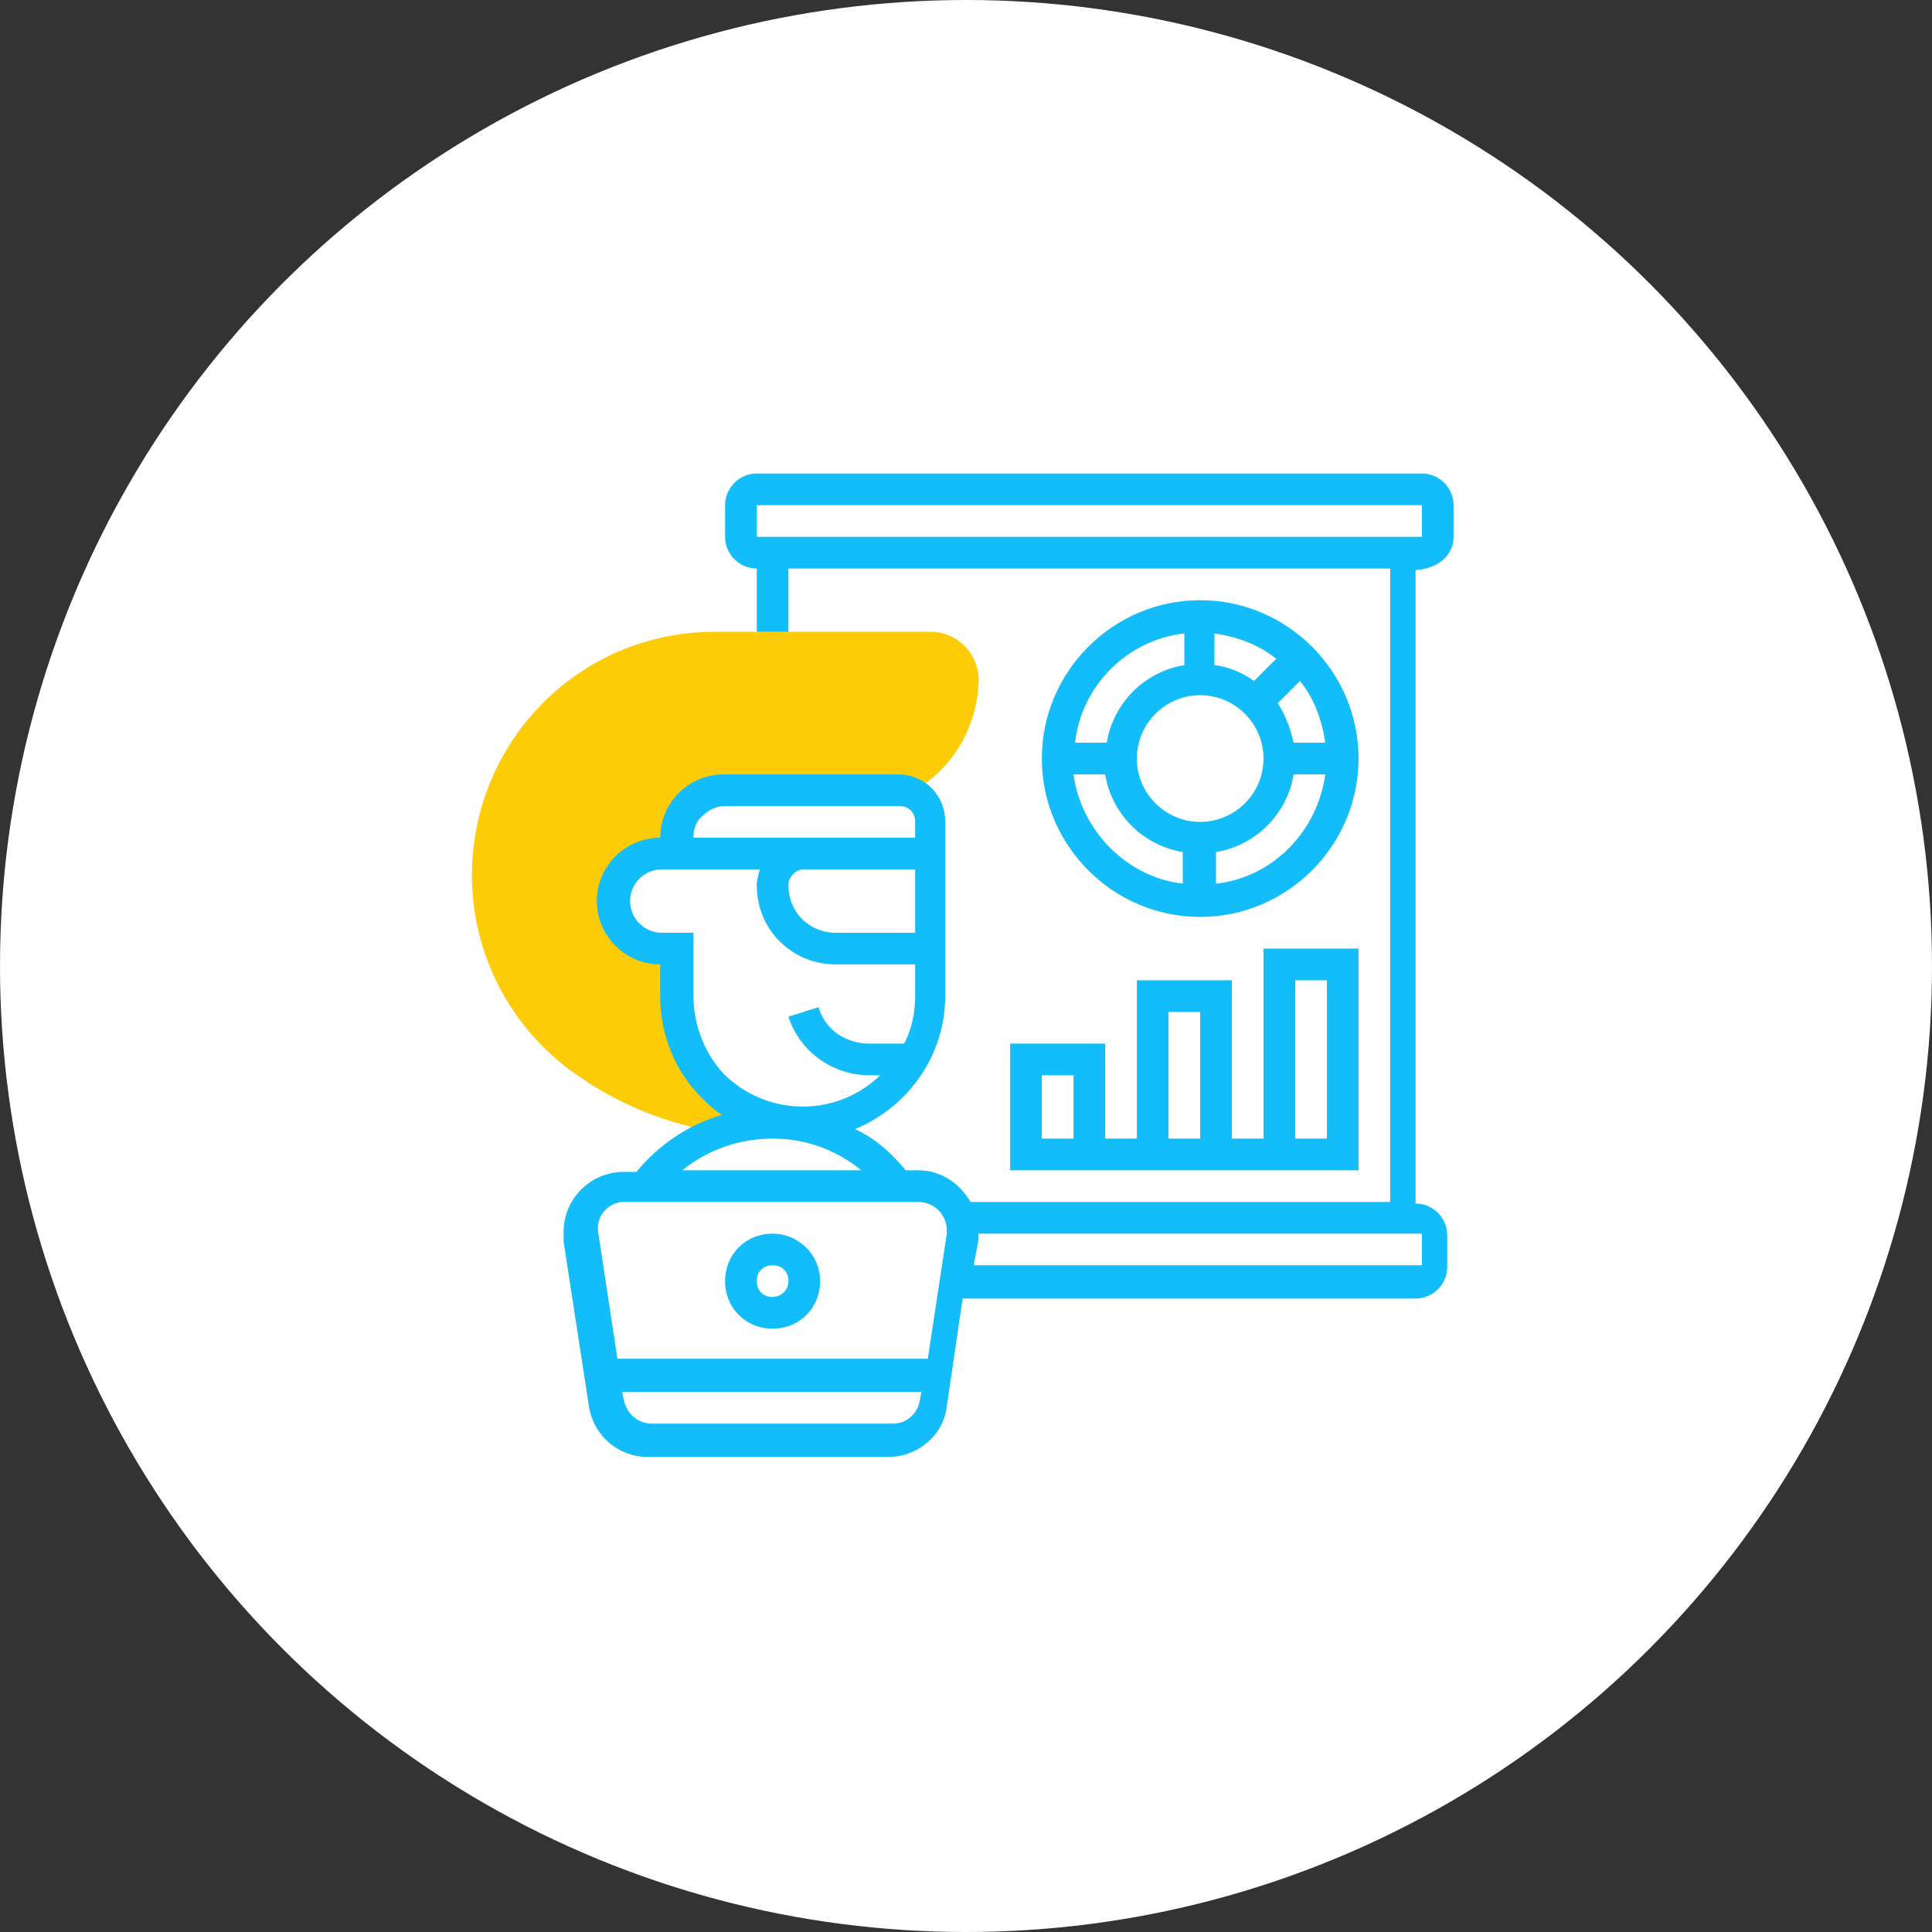
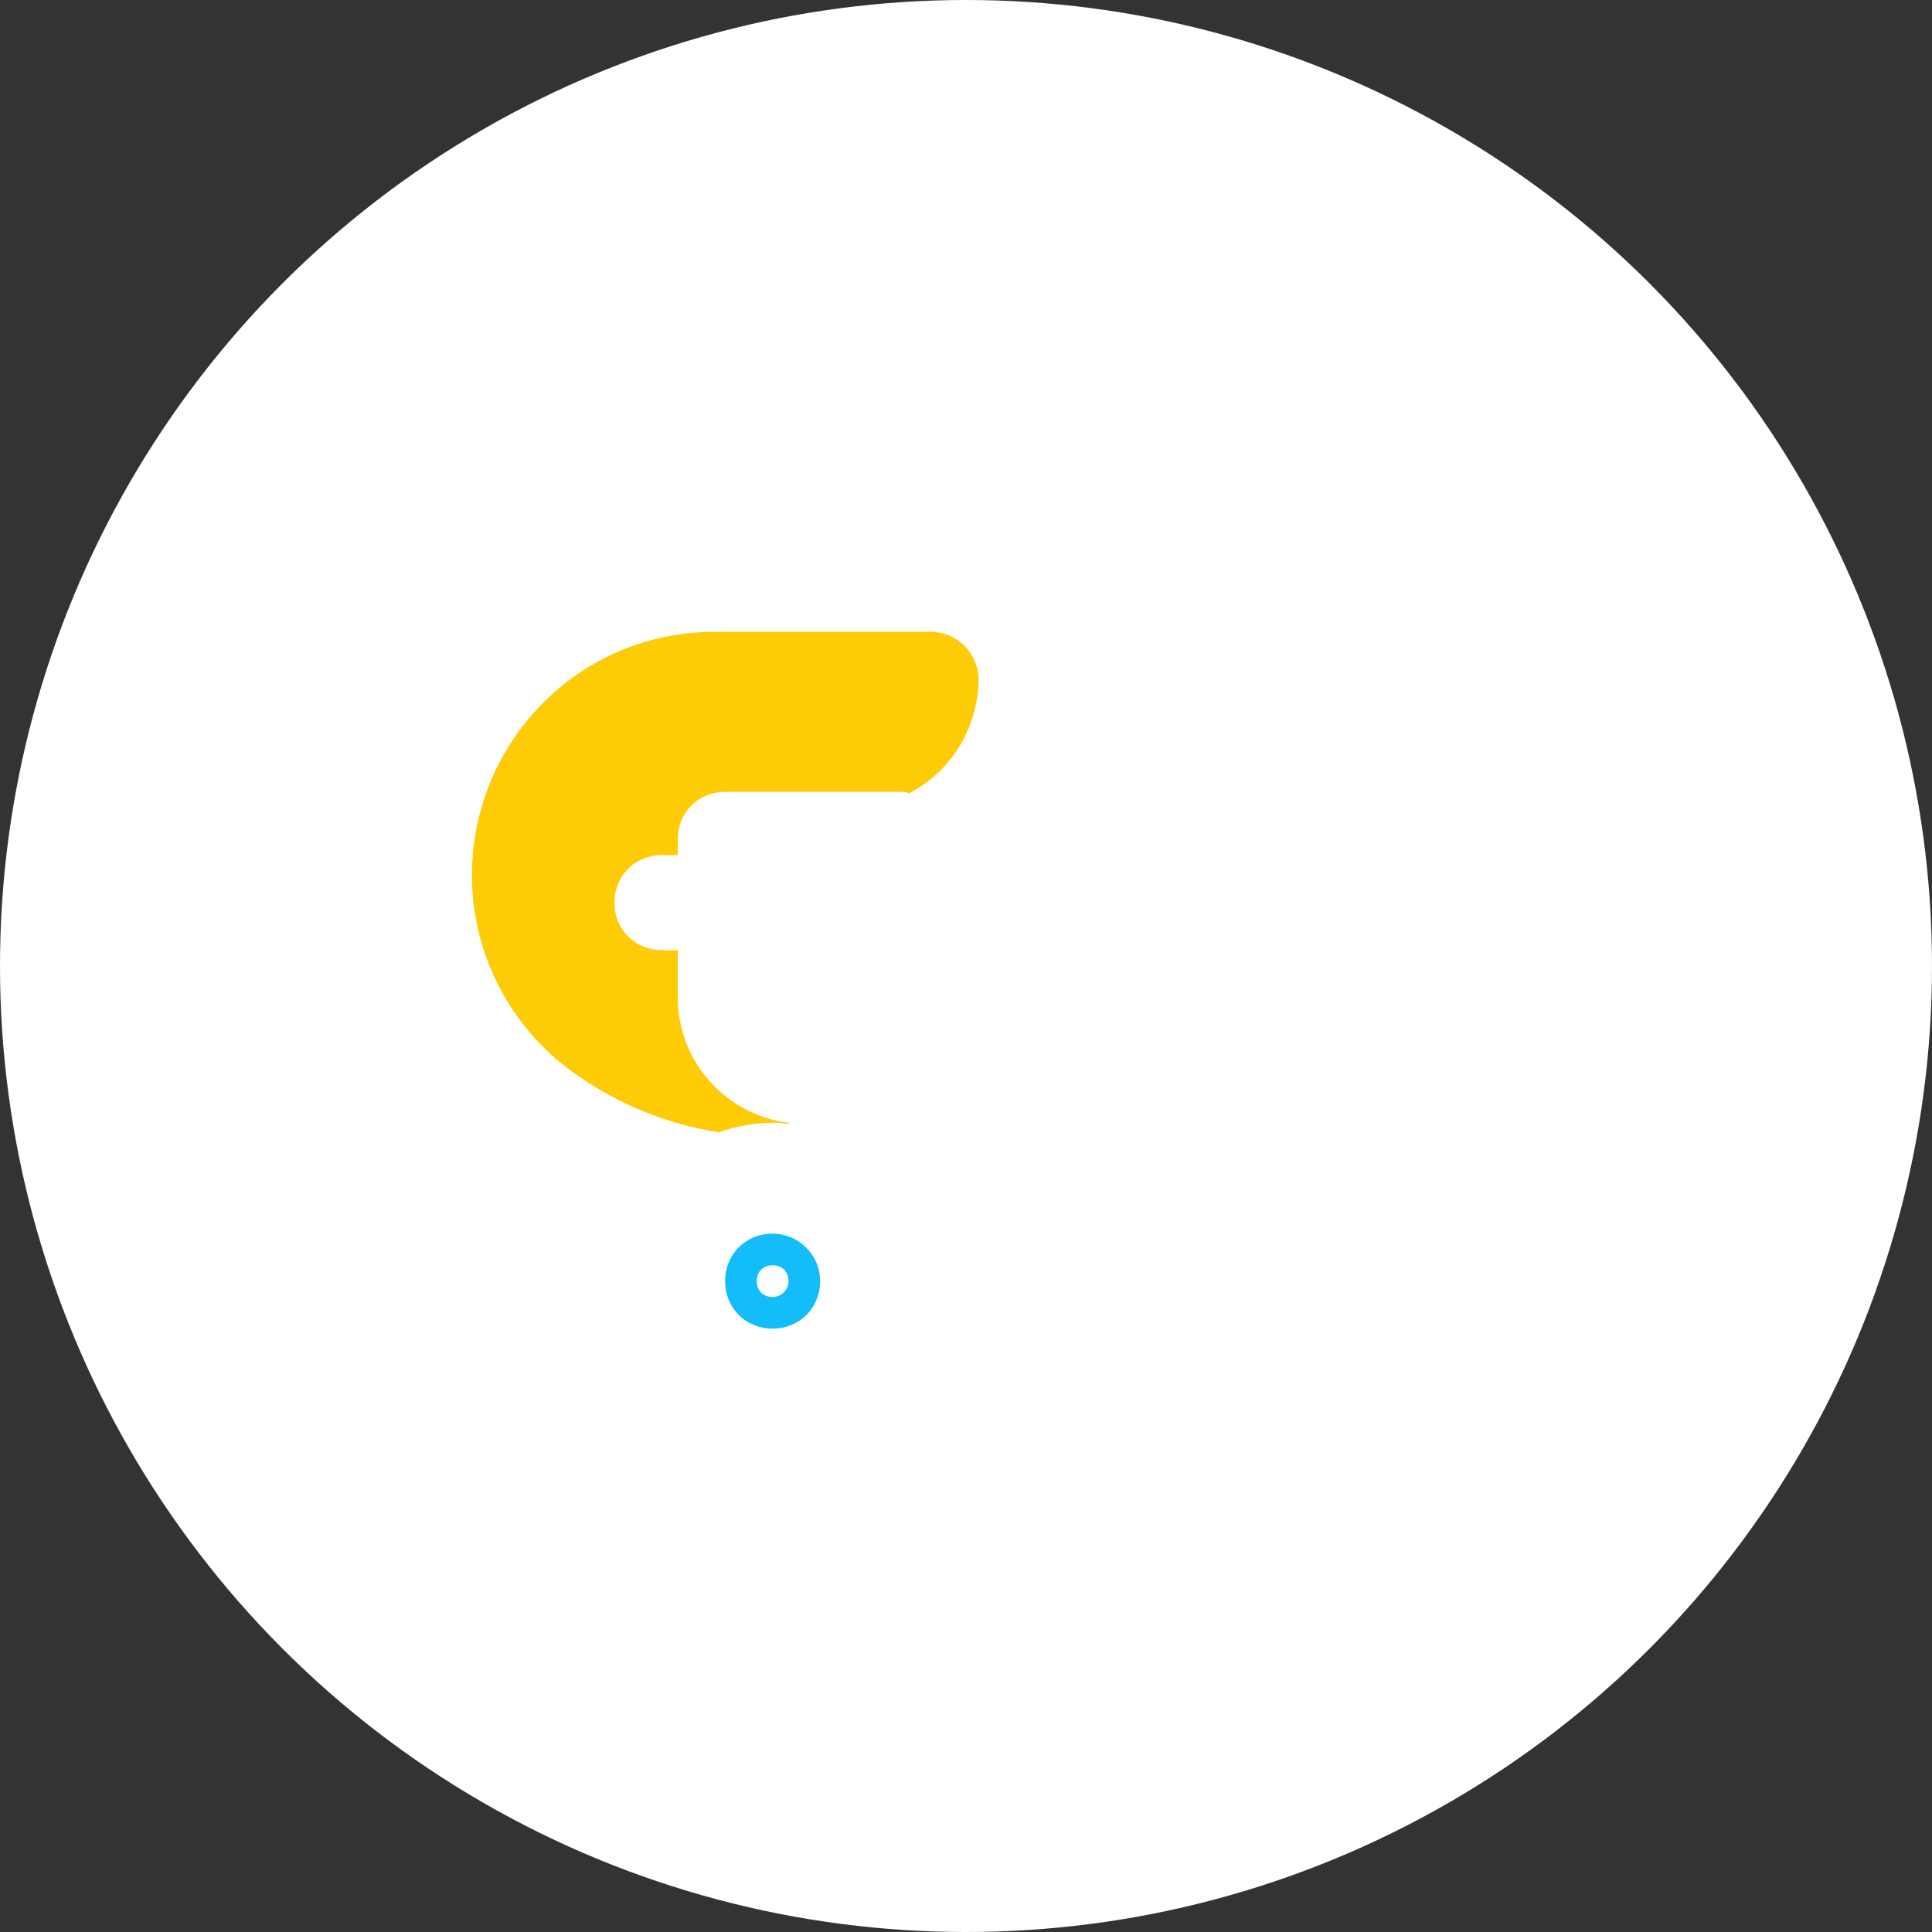
<svg xmlns="http://www.w3.org/2000/svg" version="1.1" id="Layer_1" x="0px" y="0px" viewBox="0 0 122 122" style="enable-background:new 0 0 122 122;" xml:space="preserve">
  <rect x="0" y="0" width="122" height="122" fill="#333333" stroke="none" />
  <style type="text/css">
	.st0{fill:#FFFFFF;}
	.st1{fill:none;}
	.st2{fill:#FDCC06;}
	.st3{fill:#12BDF9;}
</style>
  <g id="Group_95" transform="translate(-789 -4741)">
    <g transform="matrix(1, 0, 0, 1, 789, 4741)">
      <circle id="Ellipse_29-2" class="st0" cx="61" cy="61" r="61" />
    </g>
  </g>
  <rect class="st1" width="122" height="122" />
  <g id="Group_117" transform="translate(0 10)">
    <path id="Path_259" class="st2" d="M58.8,29.9H45.1c-8.5,0-15.3,6.9-15.3,15.4c0,5.1,2.6,9.9,6.8,12.7c2.6,1.8,5.6,3,8.8,3.5   c1.1-0.4,2.3-0.6,3.4-0.6c0.3,0,0.7,0,1,0.1v-0.1c-4-0.5-7-3.9-7-7.9v-3h-1c-1.7,0-3-1.3-3-3c0-1.7,1.3-3,3-3h1v-1c0-1.7,1.3-3,3-3   l11,0c0.2,0,0.4,0,0.6,0.1c2.7-1.4,4.3-4.1,4.4-7.1C61.8,31.2,60.4,29.9,58.8,29.9z" />
  </g>
  <g id="Group_118" transform="translate(5.988)">
    <path id="Path_260" class="st3" d="M42.8,77.9c-1.7,0-3,1.3-3,3s1.3,3,3,3c1.7,0,3-1.3,3-3S44.4,77.9,42.8,77.9z M42.8,81.9   c-0.6,0-1-0.4-1-1s0.4-1,1-1s1,0.4,1,1S43.3,81.9,42.8,81.9z" />
-     <path id="Path_261" class="st3" d="M85.8,33.9v-2c0-1.1-0.9-2-2-2h-42c-1.1,0-2,0.9-2,2v2c0,1.1,0.9,2,2,2v4h2v-4h38v40H55.3   c-0.7-1.2-1.9-2-3.3-2h-0.8c-0.9-1.1-1.9-2-3.2-2.6c3.4-1.4,5.7-4.7,5.7-8.4v-11c0-1.7-1.3-3-3-3l-11,0l0,0c-2.2,0-4,1.8-4,4v0   c-2.2,0-4,1.8-4,4c0,2.2,1.8,4,4,4l0,0v2c0,2.4,0.9,4.7,2.6,6.4c0.4,0.4,0.8,0.8,1.3,1.1c-2.1,0.6-4,1.9-5.4,3.6h-0.8   c-2.1,0-3.8,1.7-3.8,3.8c0,0.2,0,0.4,0,0.6l1.6,10.4c0.3,1.9,1.9,3.2,3.7,3.2h15.2c1.9,0,3.5-1.4,3.7-3.2l1-6.8h28.6   c1.1,0,2-0.9,2-2v-2c0-1.1-0.9-2-2-2v-40C84.9,35.9,85.8,35,85.8,33.9L85.8,33.9z M44.1,55.2c0.2-0.2,0.4-0.3,0.7-0.3h7v4h-5   c-1.7,0-3-1.3-3-3C43.8,55.6,43.9,55.4,44.1,55.2L44.1,55.2z M38.4,51.5c0.4-0.4,0.9-0.6,1.4-0.6l0,0l11,0c0.6,0,1,0.4,1,1v1h-14v0   C37.8,52.3,38,51.8,38.4,51.5L38.4,51.5z M37.8,62.9v-4h-2c-1.1,0-2-0.9-2-2c0-1.1,0.9-2,2-2H42c-0.1,0.3-0.2,0.7-0.2,1   c0,2.8,2.2,5,5,5h5v2c0,1-0.2,2.1-0.7,3h-2.2c-1.5,0-2.8-0.9-3.2-2.3l-1.9,0.6c0.7,2.2,2.8,3.7,5.1,3.7h0.7   c-2.8,2.7-7.2,2.6-9.9-0.1C38.5,66.5,37.8,64.7,37.8,62.9z M42.8,71.9c2.1,0,4,0.7,5.6,2H37.1C38.7,72.6,40.7,71.9,42.8,71.9   L42.8,71.9z M50.4,89.9H35.2c-0.9,0-1.6-0.6-1.8-1.5l-0.1-0.5h18.9l-0.1,0.5C52,89.2,51.3,89.9,50.4,89.9z M53.8,77.9l-1.2,7.9H33   l-1.2-7.9c-0.2-1,0.5-1.9,1.5-2c0.1,0,0.2,0,0.3,0H52c1,0,1.8,0.8,1.8,1.8C53.8,77.8,53.8,77.9,53.8,77.9L53.8,77.9z M83.8,79.9   H55.5l0.3-1.6c0-0.1,0-0.2,0-0.4h28V79.9z M41.8,31.9h42v2h-42V31.9z" />
-     <path id="Path_262" class="st3" d="M79.8,47.9c0-5.5-4.5-10-10-10c-5.5,0-10,4.5-10,10s4.5,10,10,10C75.3,57.9,79.8,53.4,79.8,47.9   z M75.7,46.9c-0.2-0.9-0.5-1.7-1-2.5l1.4-1.4c0.9,1.1,1.4,2.5,1.6,3.9H75.7z M73.2,43c-0.7-0.5-1.6-0.9-2.5-1v-2   c1.4,0.2,2.8,0.7,3.9,1.6L73.2,43z M69.8,43.9c2.2,0,4,1.8,4,4c0,2.2-1.8,4-4,4c-2.2,0-4-1.8-4-4C65.8,45.7,67.6,43.9,69.8,43.9z    M70.8,55.8v-2c2.5-0.4,4.5-2.4,4.9-4.9h2C77.2,52.5,74.4,55.4,70.8,55.8z M68.8,40v2c-2.5,0.4-4.5,2.4-4.9,4.9h-2   C62.3,43.3,65.2,40.4,68.8,40z M61.8,48.9h2c0.4,2.5,2.4,4.5,4.9,4.9v2C65.2,55.4,62.3,52.5,61.8,48.9z" />
-     <path id="Path_263" class="st3" d="M57.8,73.9h22v-14h-6v12h-2v-10h-6v10h-2v-6h-6V73.9z M75.8,61.9h2v10h-2V61.9z M67.8,63.9h2v8   h-2V63.9z M59.8,67.9h2v4h-2V67.9z" />
  </g>
</svg>